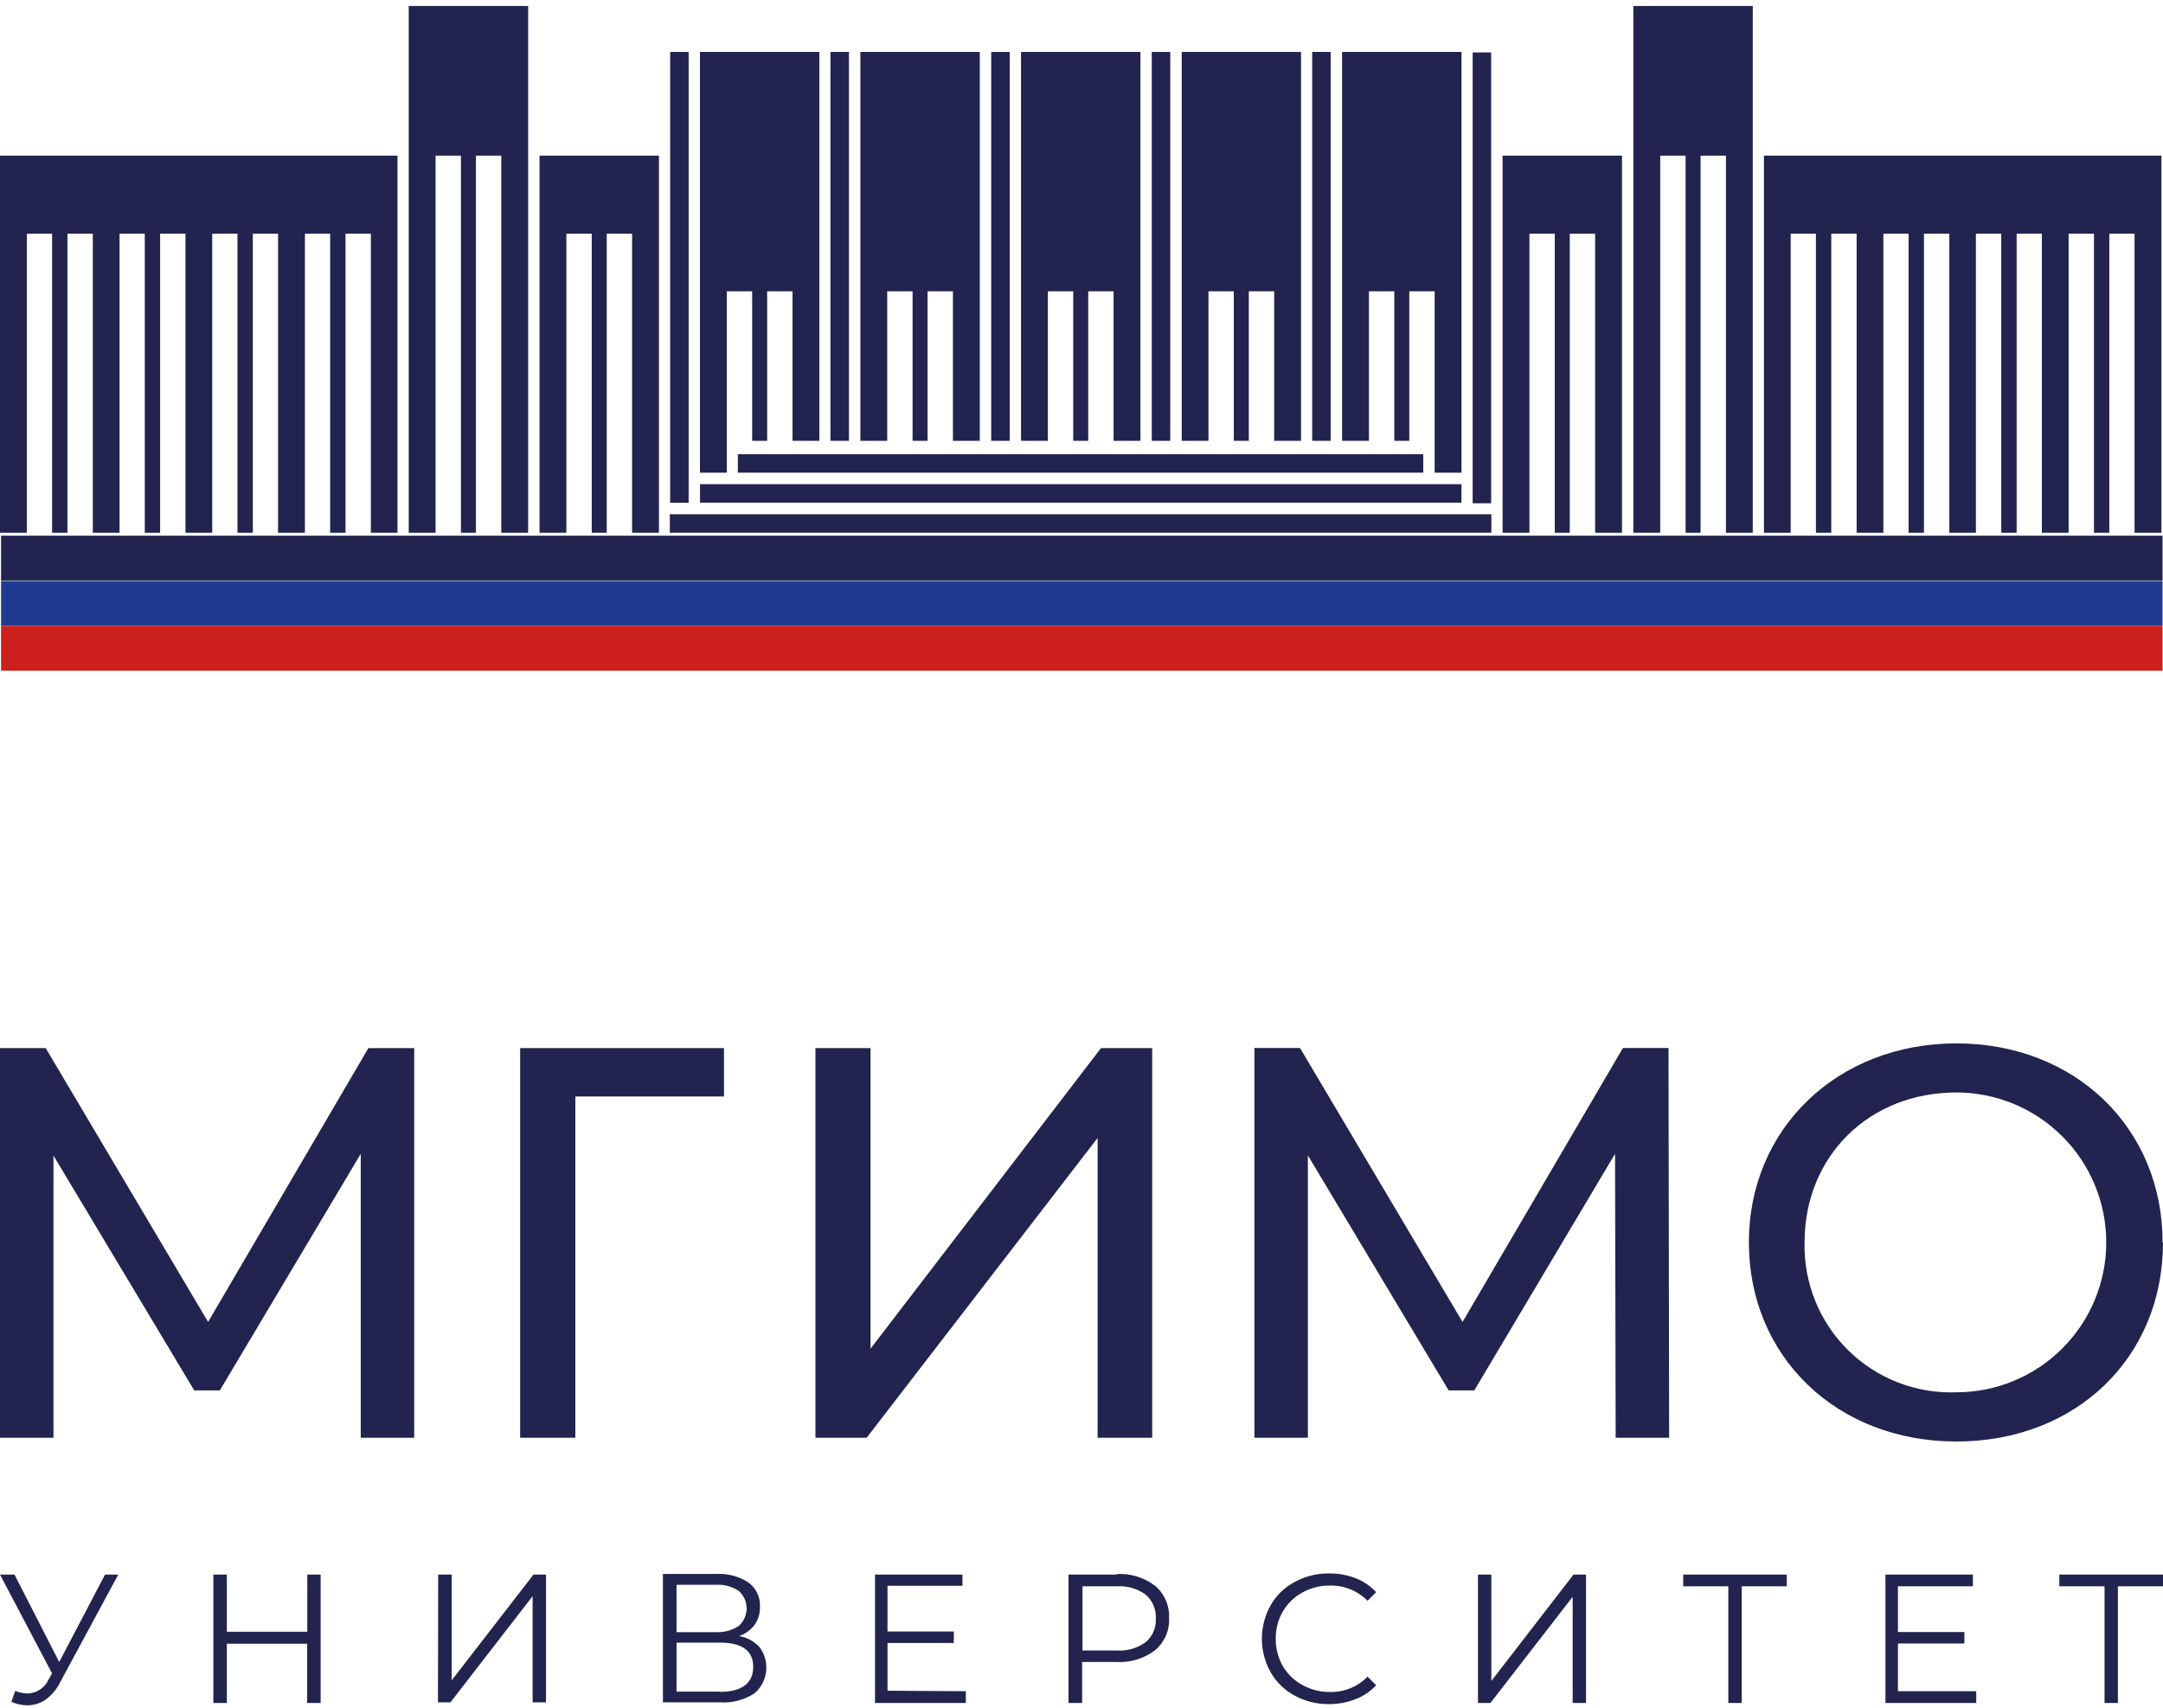
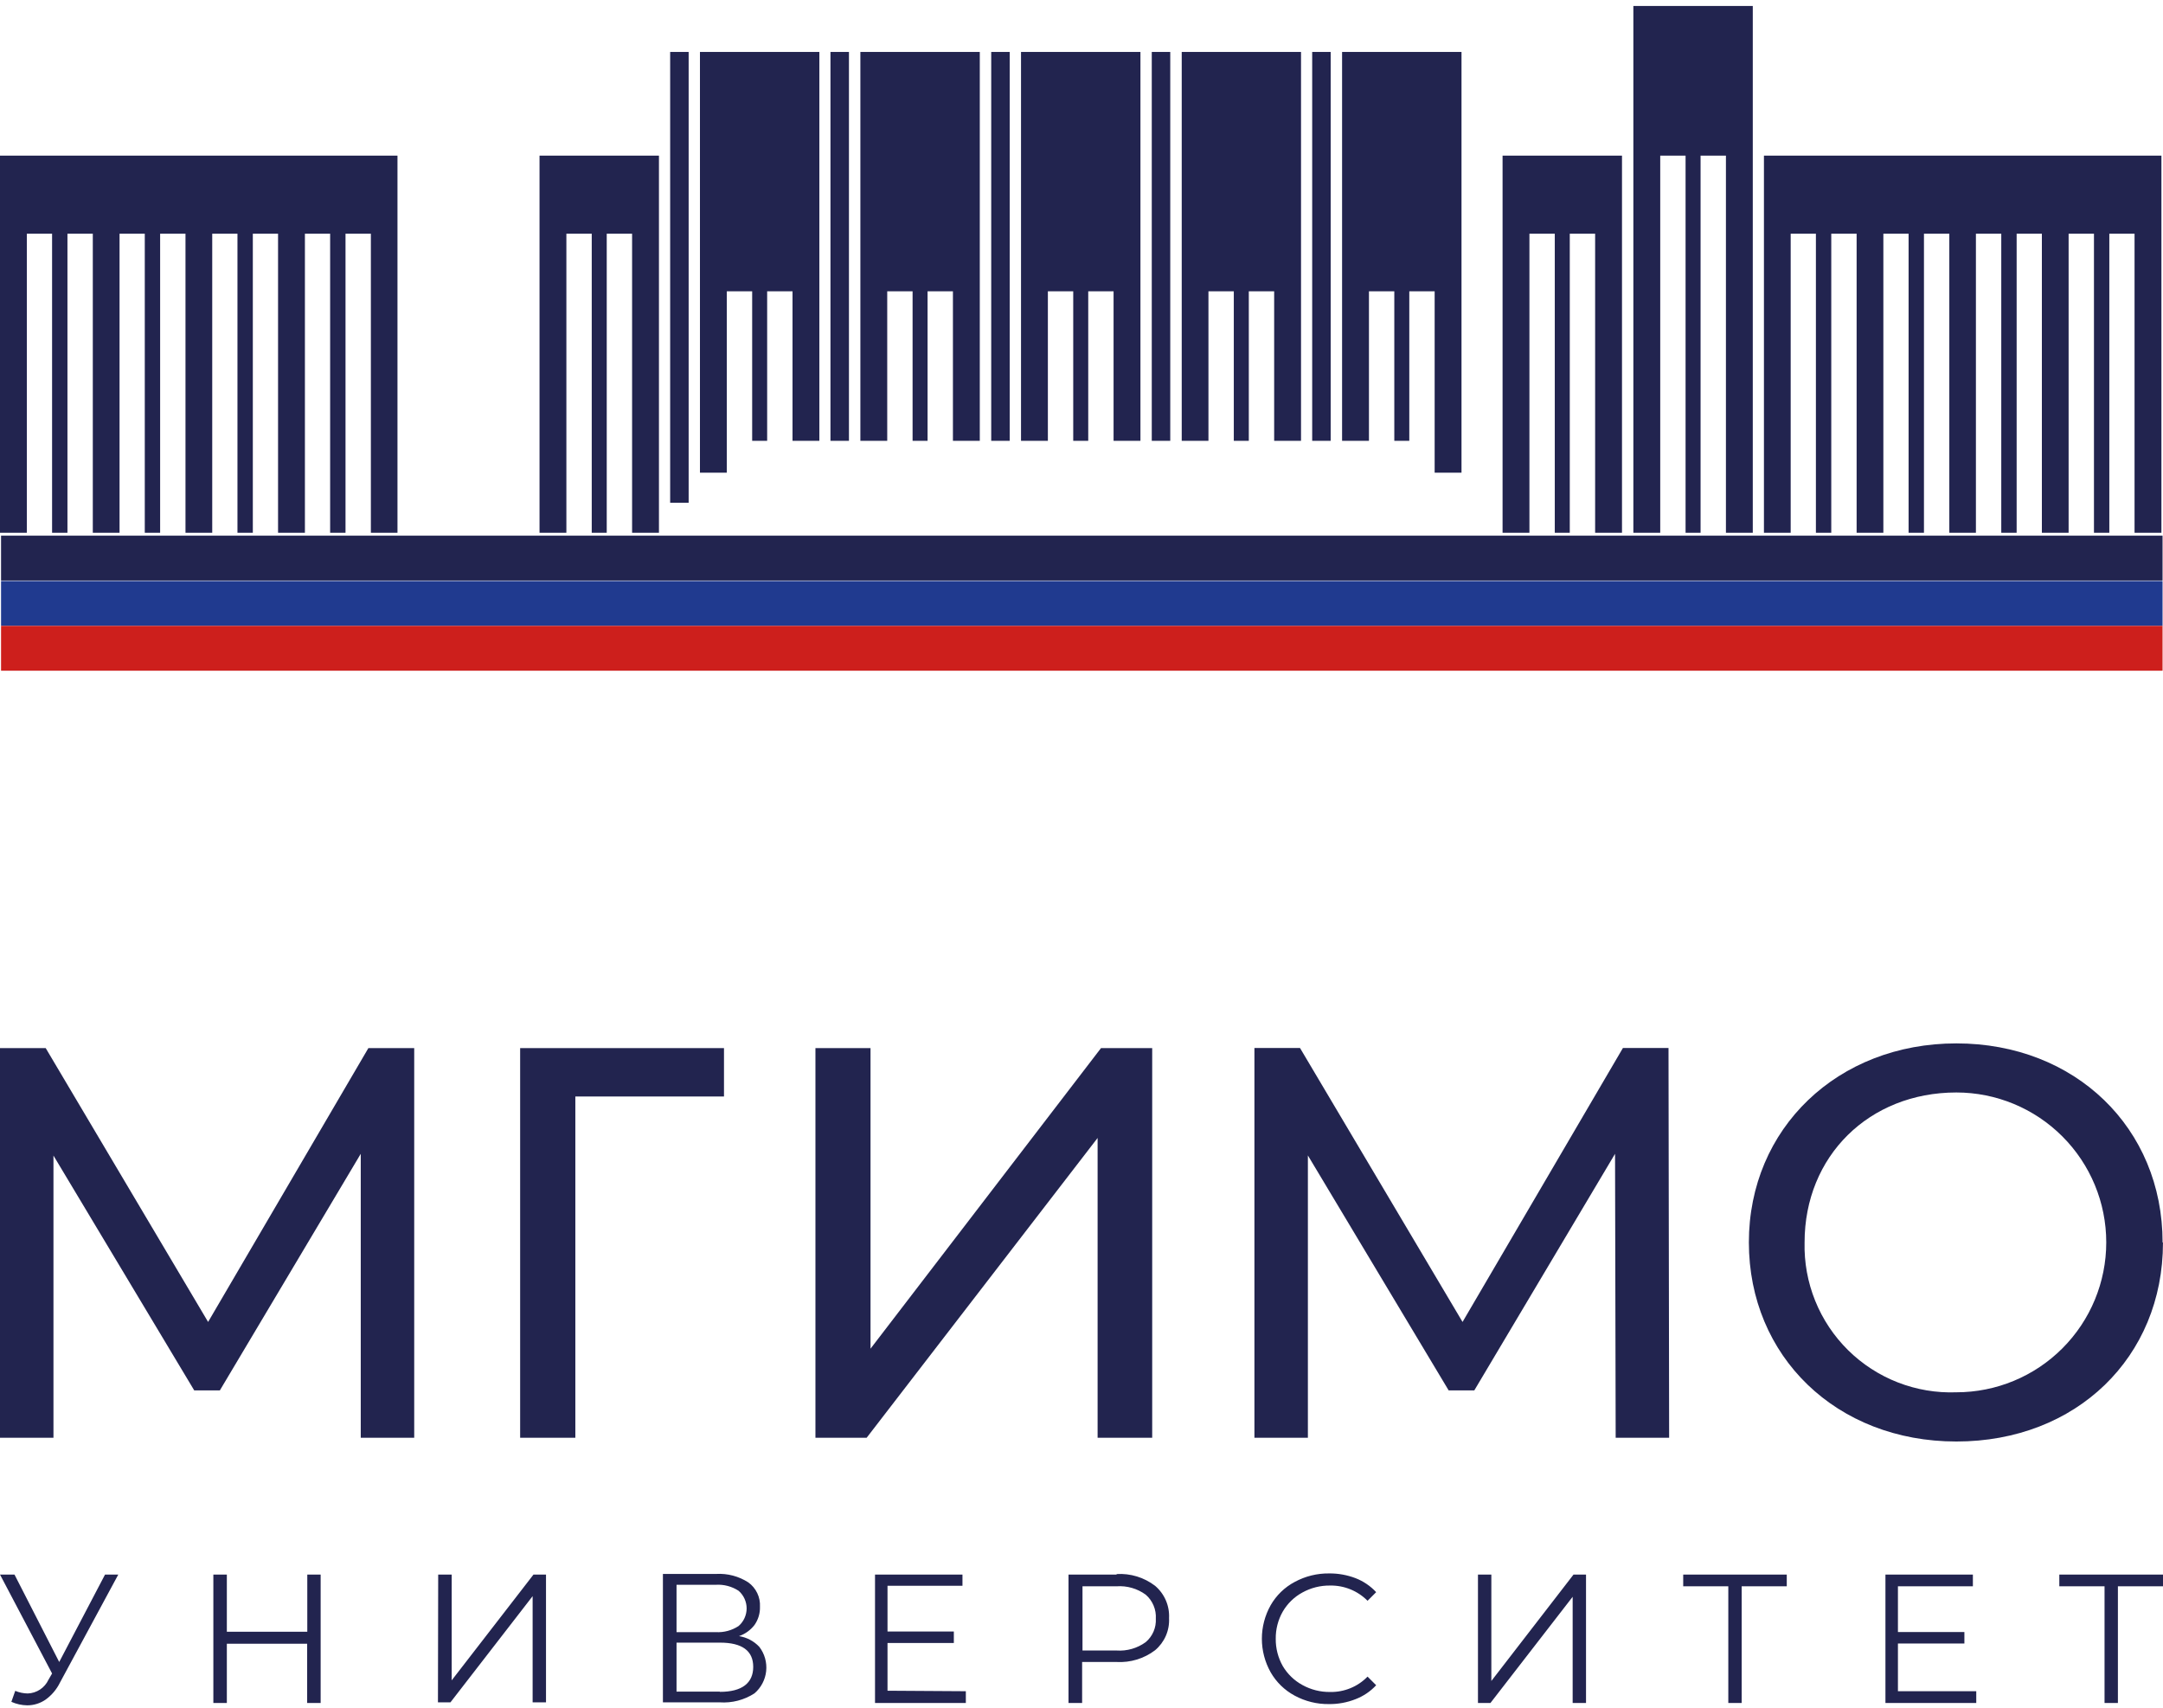
<svg xmlns="http://www.w3.org/2000/svg" width="152" height="120" viewBox="0 0 152 120" fill="none">
  <path d="M48.393 3.65H47.094V35.33H48.393V3.65Z" fill="#22244F" />
  <path d="M59.658 3.65H58.359V30.976H59.658V3.65Z" fill="#22244F" />
  <path d="M70.955 3.65H69.656V30.976H70.955V3.65Z" fill="#22244F" />
  <path d="M82.237 3.65H80.938V30.976H82.237V3.65Z" fill="#22244F" />
  <path d="M93.51 3.65H92.211V30.976H93.51V3.65Z" fill="#22244F" />
-   <path d="M104.787 3.685H103.488V35.365H104.787V3.685Z" fill="#22244F" />
-   <path d="M100.016 31.915H51.852V33.214H100.016V31.915Z" fill="#22244F" />
-   <path d="M102.702 34.022H49.191V35.321H102.702V34.022Z" fill="#22244F" />
-   <path d="M104.803 36.137H47.07V37.436H104.803V36.137Z" fill="#22244F" />
+   <path d="M102.702 34.022H49.191H102.702V34.022Z" fill="#22244F" />
  <path d="M51.075 20.469H52.857V30.976H53.91V20.469H55.692V30.976H57.579V3.65H49.188V33.215H51.075V20.469Z" fill="#22244F" />
  <path d="M62.348 20.469H64.13V30.976H65.183V20.469H66.965V30.976H68.853V3.65H60.461V30.976H62.348V20.469Z" fill="#22244F" />
  <path d="M73.637 20.469H75.419V30.976H76.473V20.469H78.254V30.976H80.142V3.65H71.75V30.976H73.637V20.469Z" fill="#22244F" />
  <path d="M84.921 20.469H86.703V30.976H87.757V20.469H89.539V30.976H91.426V3.65H83.043V30.976H84.921V20.469Z" fill="#22244F" />
  <path d="M96.2 20.469H97.982V30.976H99.035V20.469H100.817V33.215H102.704V3.65H94.312V30.976H96.2V20.469Z" fill="#22244F" />
-   <path d="M28.723 37.437H30.61V10.936H32.392V37.437H33.445V10.936H35.227V37.437H37.114V0.42H28.723V37.437Z" fill="#22244F" />
  <path d="M37.914 37.437H39.801V16.422H41.583V37.437H42.637V16.422H44.419V37.437H46.306V10.936H37.914V37.437Z" fill="#22244F" />
  <path d="M0 10.936V37.437H1.887V16.422H3.66V37.437H4.345H4.74V16.422H6.522V37.437H7.198H8.401V16.422H10.174V37.437H11.253V16.422H13.035V37.437H14.668H14.8H14.914V16.422H16.687V37.437H17.767V16.422H19.54V37.437H21.427V16.422H23.2V37.437H24.28V16.422H26.062V37.437H27.932V10.936H0Z" fill="#22244F" />
  <path d="M114.781 37.437H116.669V10.936H118.45V37.437H119.504V10.936H121.286V37.437H123.173V0.42H114.781V37.437Z" fill="#22244F" />
  <path d="M105.59 37.437H107.477V16.422H109.259V37.437H110.312V16.422H112.094V37.437H113.982V10.936H105.59V37.437Z" fill="#22244F" />
  <path d="M123.957 10.936V37.437H125.836V16.422H127.609V37.437H128.688V16.422H130.47V37.437H132.349V16.422H134.122V37.437H135.202V16.422H136.984V37.437H137.098H137.229H138.853V16.422H140.635V37.437H141.715V16.422H143.488V37.437H144.699H145.367V16.422H147.149V37.437H147.544H148.228V16.422H150.001V37.437H151.889V10.936H123.957Z" fill="#22244F" />
  <path d="M151.969 40.827H0.074V43.979H151.969V40.827Z" fill="#203A8F" />
  <path d="M151.969 37.641H0.074V40.792H151.969V37.641Z" fill="#22244F" />
  <path d="M151.969 43.979H0.074V47.13H151.969V43.979Z" fill="#CD1F1C" />
  <path d="M25.886 73.651L14.624 92.892L3.213 73.651H0V101.03H3.757V81.2L13.65 97.703H15.449L25.351 81.077V101.03H29.108V73.651H25.886ZM36.552 73.651V101.03H40.431V77.048H50.877V73.651H36.552ZM77.369 73.651L61.174 94.771V73.651H57.303V101.03H60.902L77.132 79.963V101.03H80.968V73.651H77.369Z" fill="#22244F" />
  <path d="M117.295 101.03L117.251 73.642H114.047L102.777 92.892L91.356 73.642H88.152V101.03H91.909V81.191L101.802 97.703H103.602L113.494 81.077L113.538 101.03H117.295Z" fill="#22244F" />
  <path d="M152 110.642H144.714V111.467H147.892V119.665H148.831V111.467H152V110.642ZM133.373 118.84V115.487H138.043V114.68H133.373V111.467H138.64V110.642H132.495V119.665H138.877V118.84H133.373ZM125.561 110.642H118.284V111.467H121.453V119.665H122.392V111.467H125.561V110.642ZM103.861 119.665H104.739L110.515 112.204V119.665H111.454V110.642H110.577L104.801 118.121V110.642H103.861V119.665ZM93.389 119.744C94.026 119.751 94.658 119.635 95.25 119.402C95.805 119.191 96.304 118.855 96.707 118.419L96.102 117.813C95.76 118.165 95.35 118.442 94.897 118.627C94.444 118.813 93.958 118.904 93.468 118.893C92.787 118.902 92.115 118.732 91.519 118.401C90.948 118.09 90.472 117.628 90.141 117.067C89.812 116.484 89.642 115.824 89.65 115.154C89.642 114.486 89.811 113.829 90.141 113.249C90.469 112.683 90.945 112.218 91.519 111.906C92.115 111.575 92.787 111.406 93.468 111.414C93.957 111.406 94.442 111.496 94.895 111.68C95.347 111.864 95.758 112.138 96.102 112.485L96.707 111.879C96.305 111.446 95.81 111.11 95.259 110.896C94.668 110.671 94.04 110.557 93.407 110.563C92.561 110.552 91.727 110.757 90.984 111.16C90.275 111.535 89.688 112.105 89.29 112.801C88.887 113.52 88.675 114.33 88.675 115.154C88.675 115.977 88.887 116.787 89.29 117.506C89.687 118.2 90.271 118.769 90.975 119.148C91.716 119.55 92.547 119.755 93.389 119.744ZM78.467 115.979H76.07V111.467H78.467C79.196 111.416 79.921 111.624 80.512 112.055C80.752 112.262 80.941 112.522 81.064 112.815C81.188 113.107 81.242 113.424 81.223 113.74C81.24 114.052 81.186 114.363 81.062 114.649C80.939 114.936 80.75 115.19 80.512 115.391C79.921 115.821 79.196 116.03 78.467 115.979ZM78.467 110.642H75.087V119.665H76.044V116.786H78.467C79.437 116.841 80.396 116.549 81.17 115.961C81.497 115.687 81.756 115.34 81.927 114.949C82.097 114.557 82.175 114.132 82.153 113.705C82.175 113.276 82.097 112.848 81.927 112.454C81.756 112.06 81.498 111.71 81.17 111.432C80.397 110.841 79.438 110.548 78.467 110.607V110.642ZM62.368 118.805V115.452H67.029V114.644H62.368V111.432H67.635V110.642H61.49V119.665H67.872V118.84L62.368 118.805ZM50.57 118.867H47.542V115.426H50.596C52.15 115.426 52.931 115.996 52.931 117.129C52.931 118.261 52.15 118.884 50.596 118.884L50.57 118.867ZM47.542 111.361H50.298C50.865 111.325 51.428 111.473 51.904 111.783C52.081 111.937 52.223 112.127 52.32 112.341C52.417 112.554 52.468 112.786 52.468 113.021C52.468 113.255 52.417 113.487 52.32 113.7C52.223 113.914 52.081 114.104 51.904 114.258C51.429 114.571 50.866 114.722 50.298 114.688H47.542V111.361ZM51.931 114.969C52.362 114.82 52.74 114.549 53.019 114.188C53.283 113.814 53.419 113.364 53.405 112.906C53.423 112.576 53.358 112.246 53.215 111.947C53.072 111.648 52.857 111.389 52.589 111.195C51.919 110.762 51.129 110.553 50.333 110.598H46.585V119.622H50.579C51.439 119.681 52.296 119.459 53.019 118.99C53.483 118.592 53.777 118.032 53.841 117.425C53.904 116.818 53.733 116.209 53.361 115.724C52.983 115.319 52.479 115.054 51.931 114.969ZM30.776 119.622H31.654L37.429 112.16V119.622H38.369V110.642H37.491L31.741 118.077V110.642H30.793L30.776 119.622ZM21.594 110.642V114.662H15.941V110.642H14.993V119.665H15.941V115.505H21.585V119.665H22.533V110.642H21.594ZM7.382 110.642L4.161 116.786L1.018 110.642H0L3.66 117.594L3.406 118.033C3.276 118.313 3.071 118.551 2.814 118.722C2.557 118.892 2.257 118.988 1.949 118.998C1.647 118.994 1.349 118.932 1.071 118.814L0.799 119.586C1.15 119.743 1.529 119.826 1.914 119.832C2.371 119.832 2.817 119.695 3.195 119.437C3.629 119.127 3.979 118.714 4.213 118.235L8.313 110.642H7.382Z" fill="#22244F" />
  <path d="M137.479 97.835C136.075 97.887 134.676 97.651 133.367 97.141C132.059 96.632 130.868 95.86 129.869 94.874C128.87 93.887 128.083 92.706 127.558 91.403C127.032 90.101 126.779 88.705 126.813 87.301C126.813 81.244 131.343 76.767 137.479 76.767C140.272 76.767 142.952 77.877 144.927 79.853C146.903 81.828 148.012 84.507 148.012 87.301C148.012 90.095 146.903 92.774 144.927 94.749C142.952 96.725 140.272 97.835 137.479 97.835ZM151.971 87.301C151.971 79.26 145.827 73.318 137.479 73.318C129.131 73.318 122.898 79.296 122.898 87.301C122.898 95.306 129.043 101.293 137.479 101.293C145.914 101.293 151.998 95.368 151.998 87.319" fill="#22244F" />
</svg>